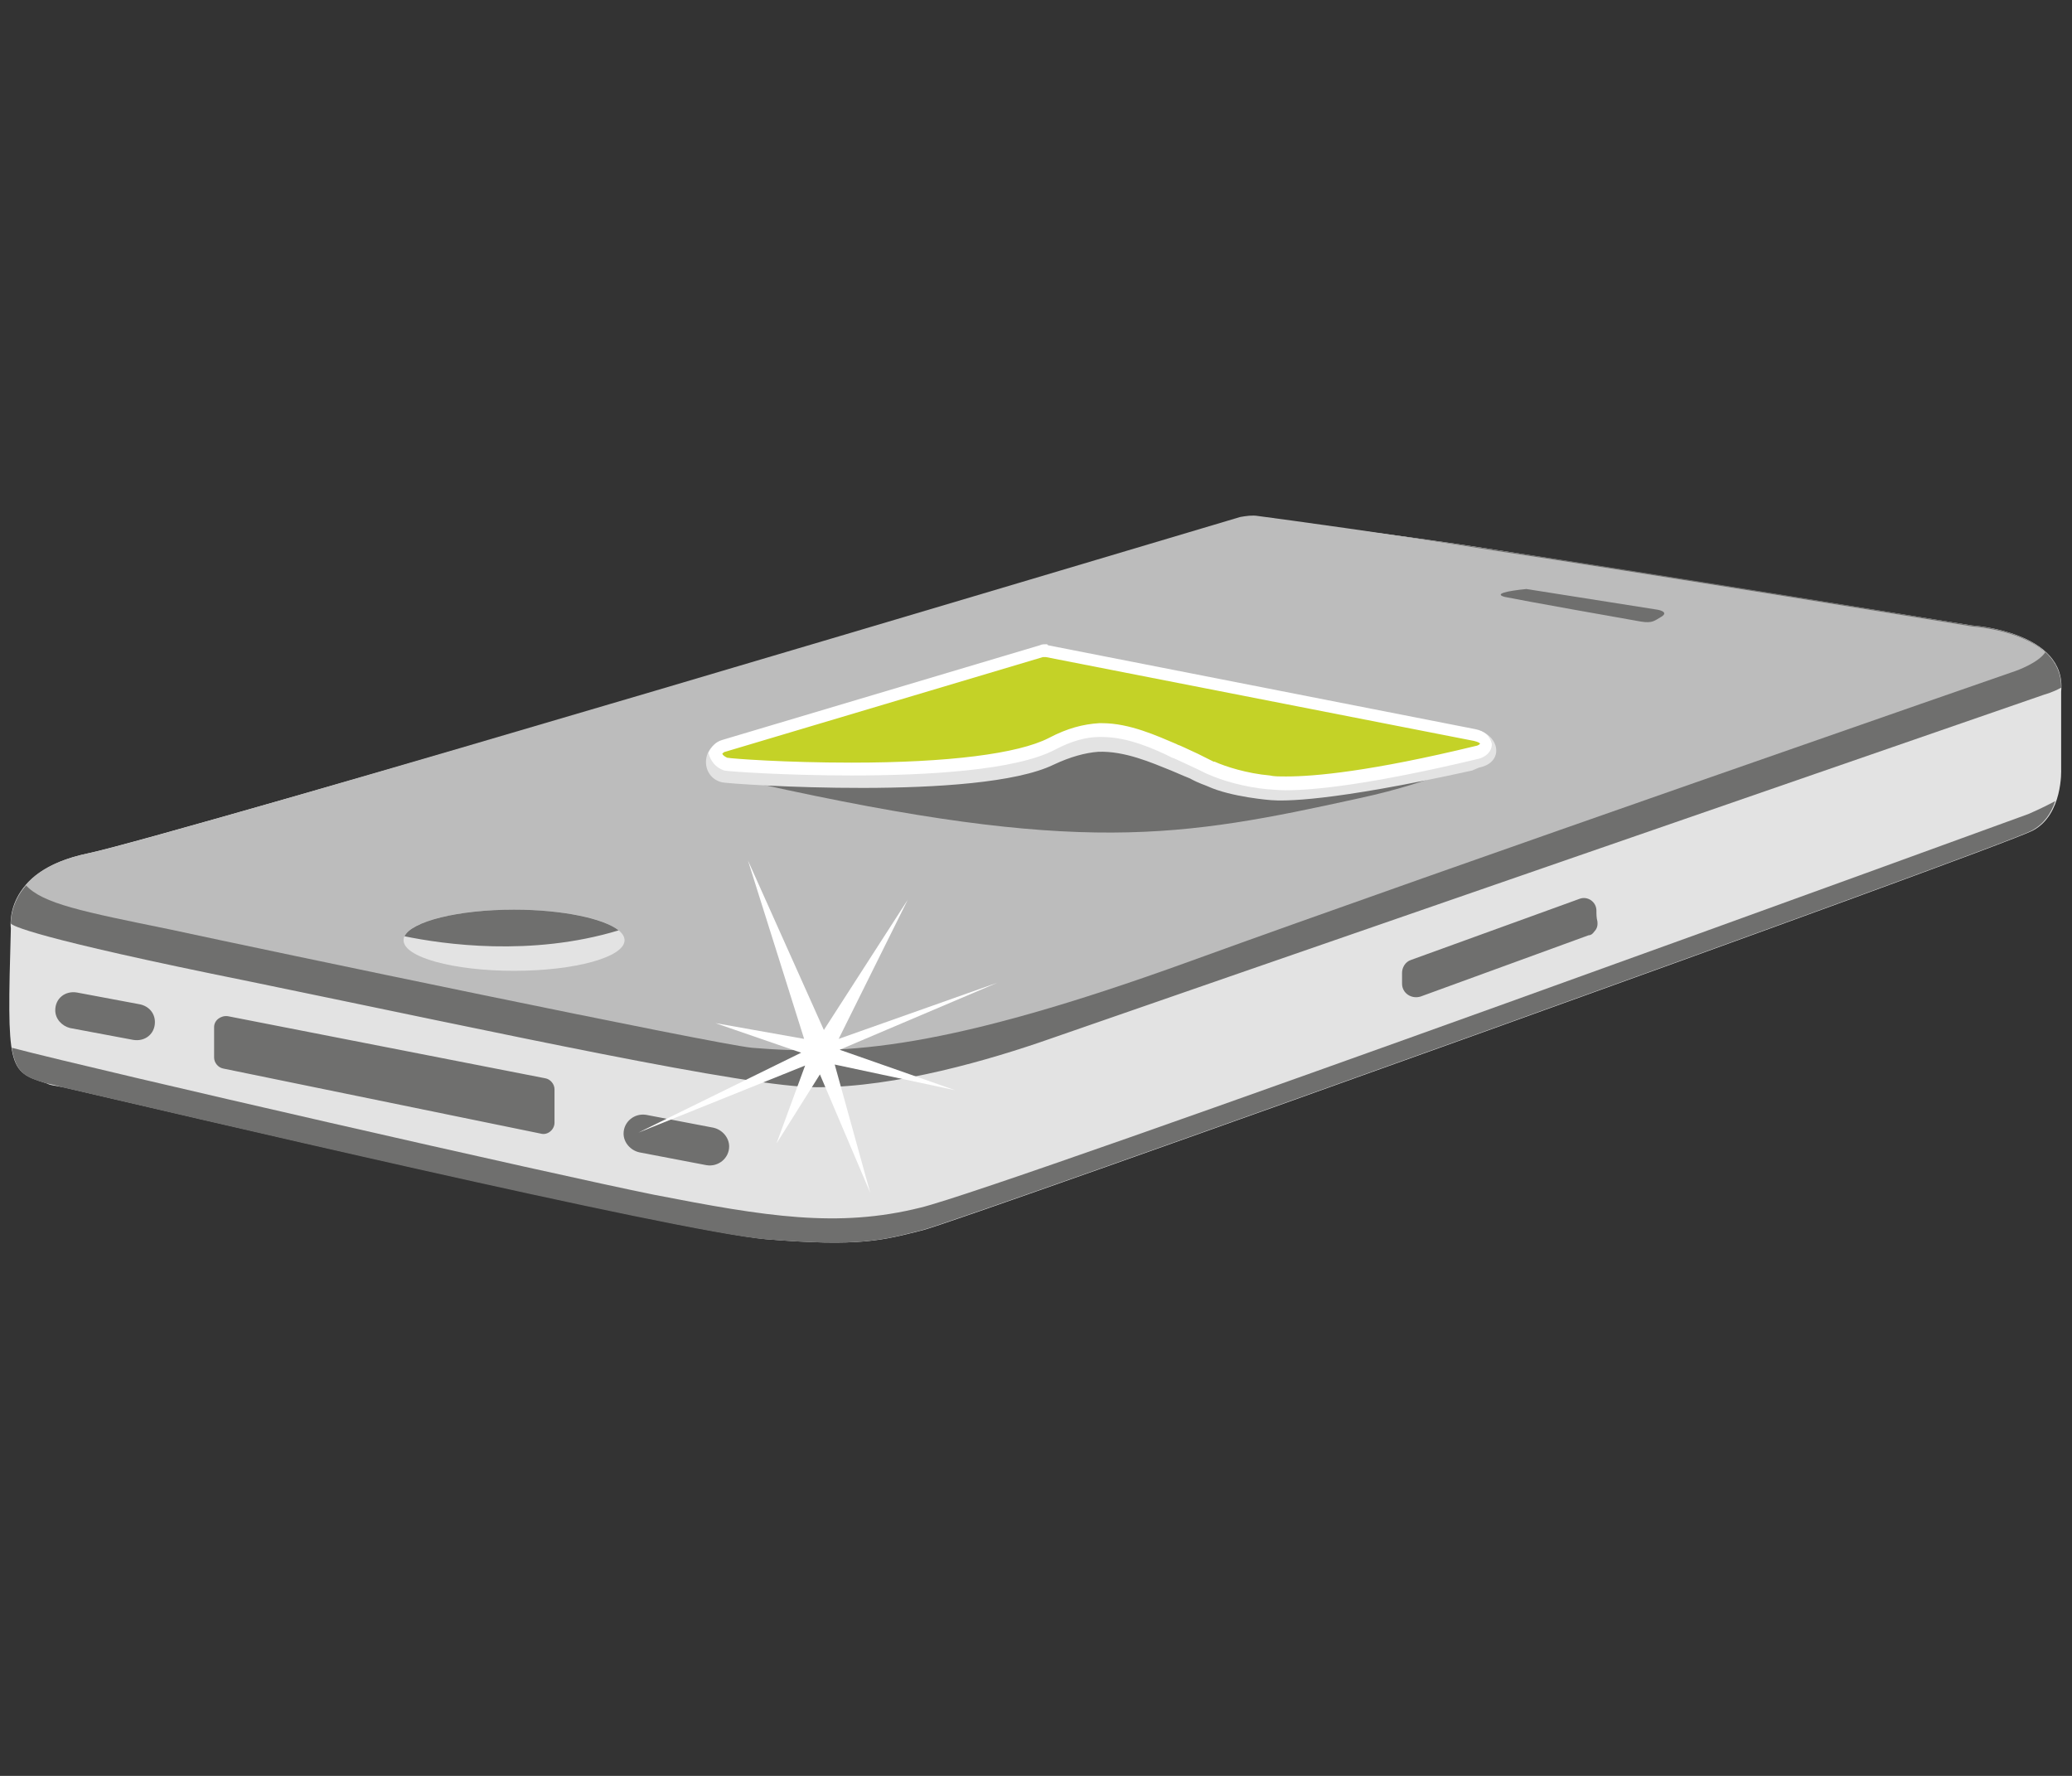
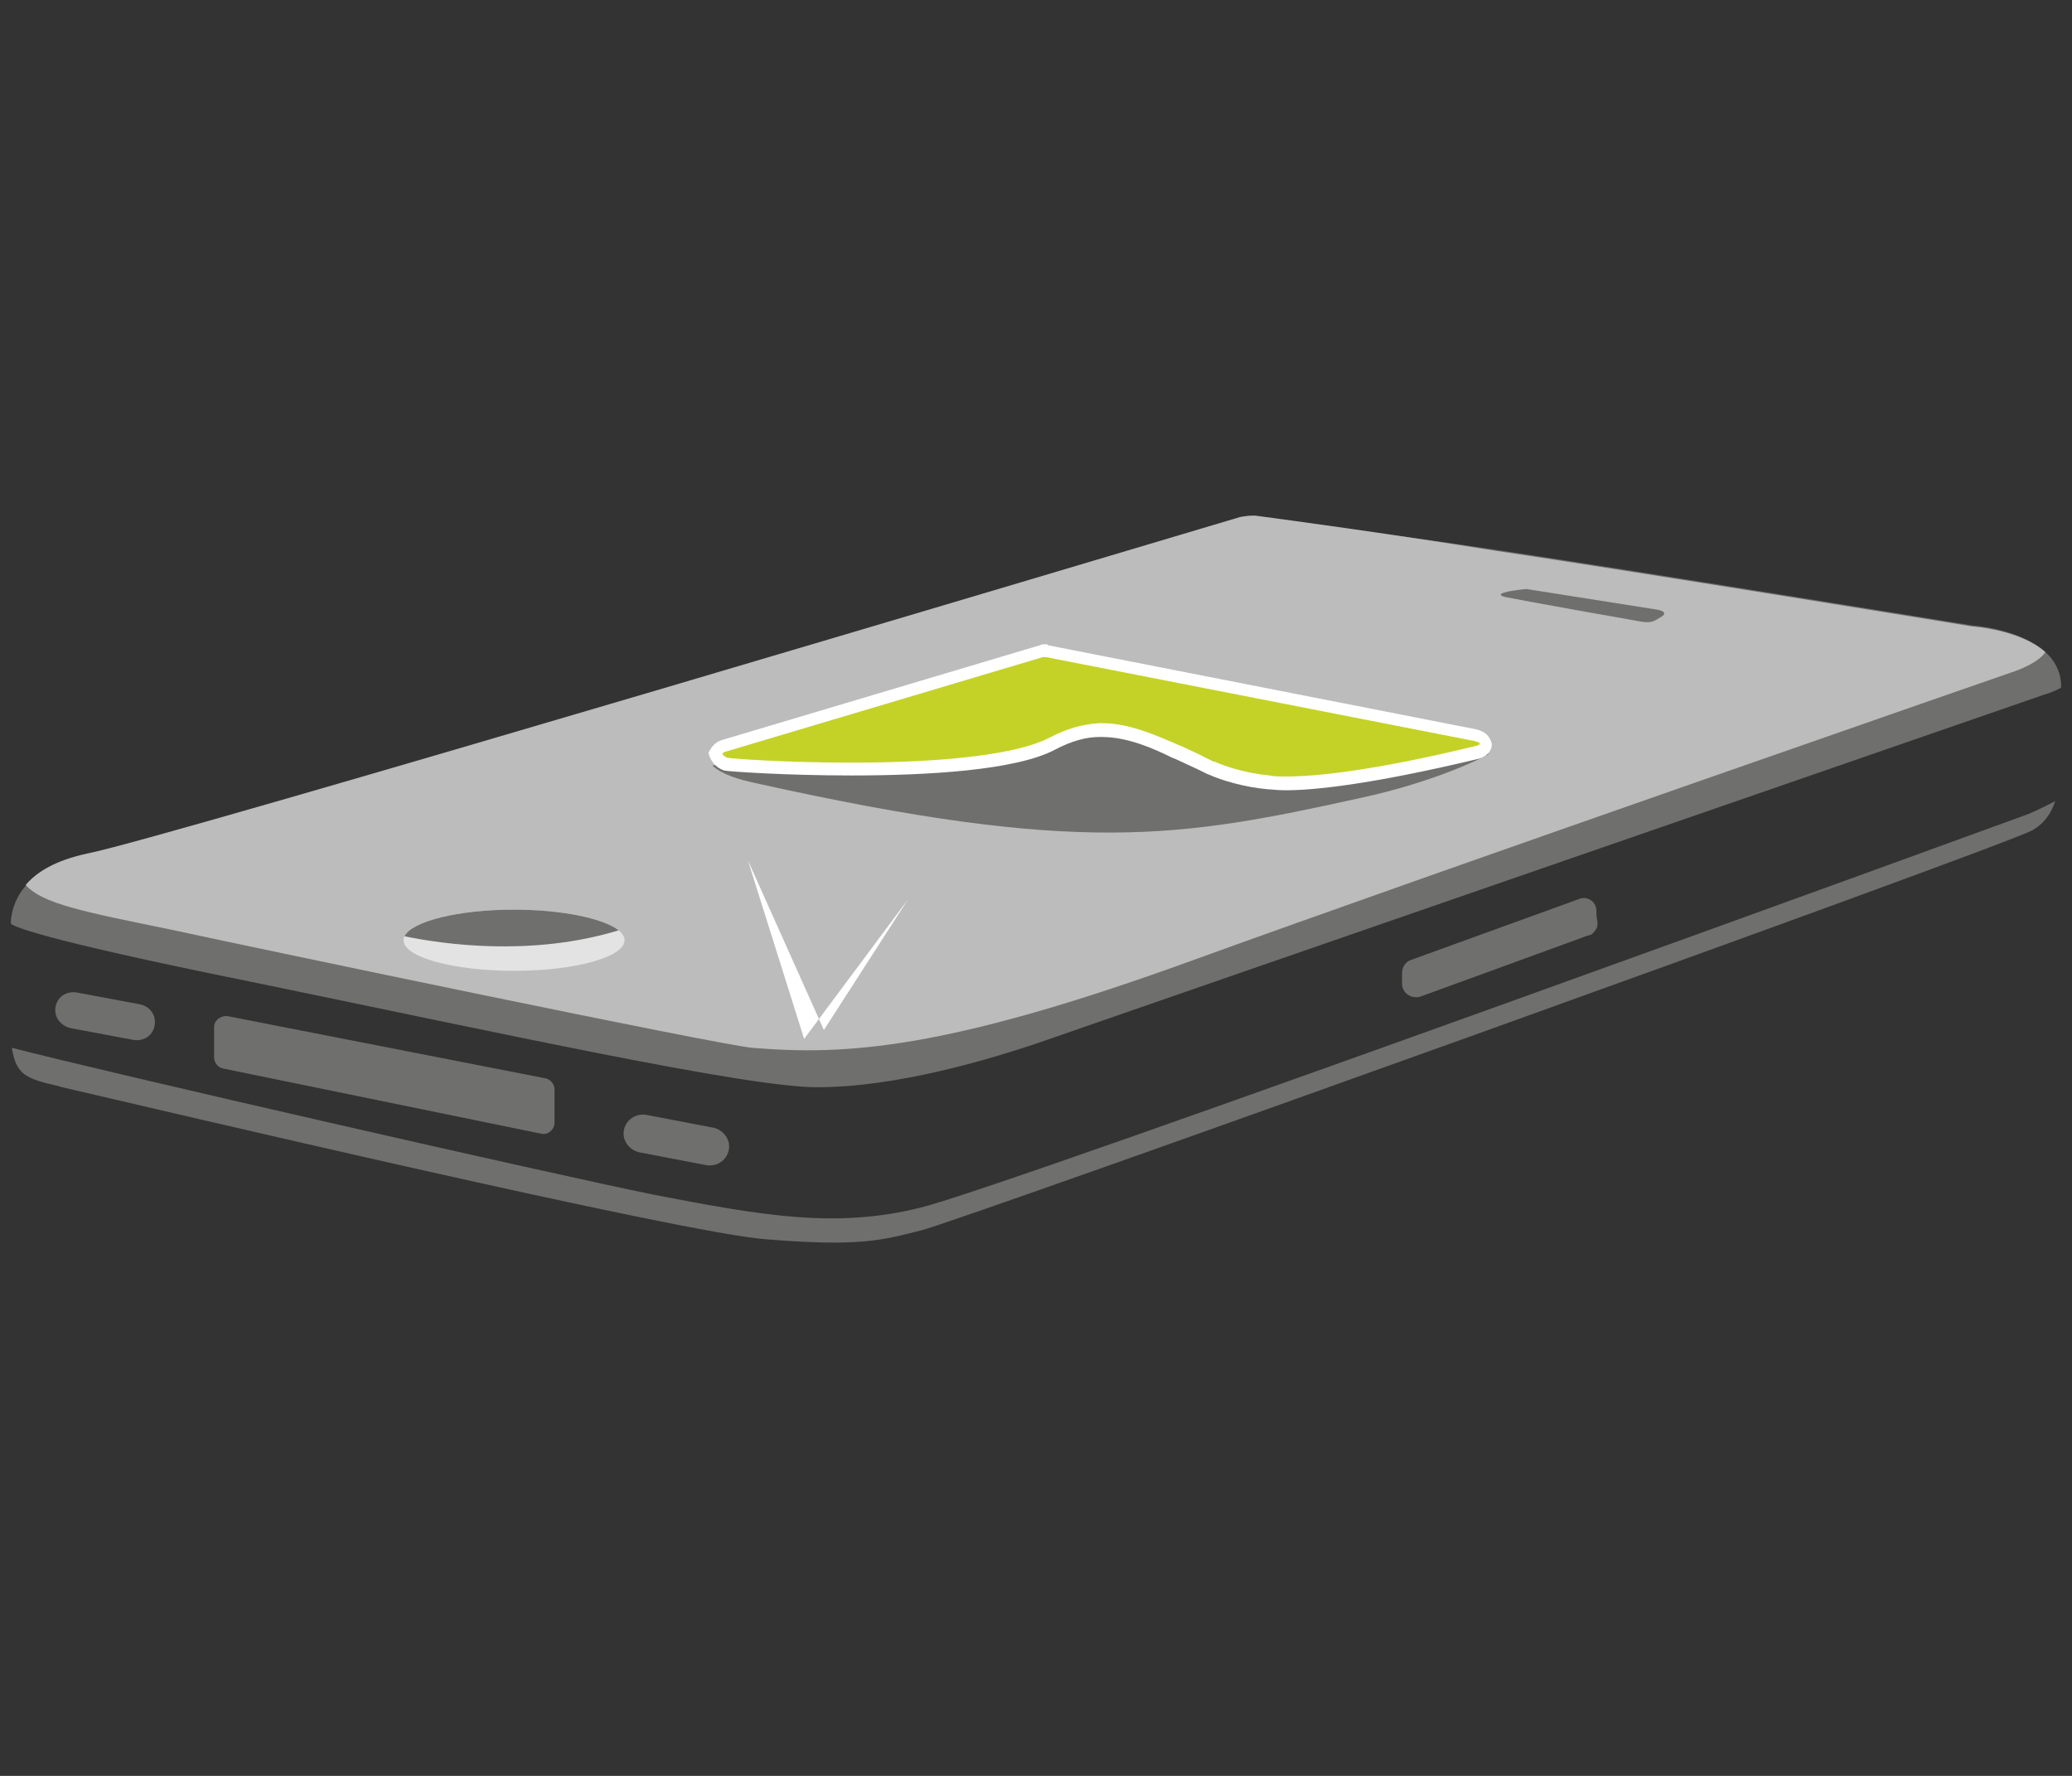
<svg xmlns="http://www.w3.org/2000/svg" id="Ebene_1" viewBox="0 0 210 180">
  <rect x="0" y="0" width="210" height="180" fill="#333333" stroke="none" />
  <style>
    .st0{fill:#e3e3e3}.st1{fill:#6f6f6e}.st5{fill:#fff}
  </style>
  <g id="_x31_8_x5F_Smart-Kosis">
-     <path d="M4.7 109.8c-3.9-1.2-4-1.5-3.6-15.7 0 0-.9-5.8 7.8-7.6 8.1-1.7 117.7-34 117.7-34s11.3 1.1 24.8 3.2 48.5 7.7 48.5 7.7 9.6.6 9 6.7V78s.2 4.6-2.9 6.2c-4 2-108.5 39.5-112.5 40.5s-6.3 1.7-15.9.9c-8.7-.8-61.3-13.1-71.2-15.4-1.1-.2-1.3-.2-1.7-.4z" class="st0" />
    <path d="M205.6 82.5s-103.9 37.9-112.3 39.9c-8.4 2.1-15.7.9-27-1.3-10.4-2.1-55.5-12.4-65.1-14.9.4 2.6 1.4 3 3.5 3.6.4.1.6.1 1.6.4 9.9 2.3 62.5 14.7 71.2 15.4 9.7.8 11.9.1 15.9-.9s108.5-38.5 112.5-40.5c1.3-.7 2-1.8 2.4-3-1.3.7-2.7 1.3-2.7 1.3z" class="st1" />
    <path d="M143 97.3l17.1-6.2c.8-.3 1.7.3 1.7 1.2 0 .4 0 .7.1 1.1 0 .1.1.6-.3 1-.2.3-.4.4-.6.4l-17 6.2c-.9.3-1.9-.3-1.9-1.3v-1.1c0-.5.3-1.1.9-1.3zM23.1 103l32.2 6.3c.5.1.9.6.9 1.1v3.4c0 .7-.7 1.3-1.4 1.1l-32.2-6.6c-.5-.1-.9-.6-.9-1.1v-3.1c0-.7.7-1.2 1.4-1.1zM63.2 114.9c0-1.2 1.1-2.1 2.3-1.9l6.8 1.3c.9.2 1.6 1 1.6 1.9 0 1.2-1.1 2.1-2.3 1.9l-6.8-1.3c-.9-.2-1.6-1-1.6-1.9zM5.6 102.4c0-1.2 1-2 2.2-1.8l6.4 1.2c.9.2 1.5.9 1.5 1.8 0 1.2-1 2-2.2 1.8l-6.4-1.2c-.8-.2-1.5-.9-1.5-1.8zM82.8 110.2c8.1 0 17.6-2.8 23.6-4.9s100.8-34.9 100.8-34.9.8-.2 1.7-.7c.1-5.7-9-6.3-9-6.3s-35-5.7-48.5-7.7c-11.8-1.8-22-2.9-24.3-3.2-.3 0-.6 0-.9.1-7.6 2.3-109.5 32.3-117.3 34-6.8 1.4-7.7 5.2-7.8 6.8v.2c.1.2 2 1.4 24.3 5.9 25.7 5.3 50.3 10.7 57.4 10.7z" class="st1" />
    <path fill="#bcbcbc" d="M207.3 66.1c-2.6-2.3-7.4-2.6-7.4-2.6s-35-5.7-48.5-7.7c-11.2-1.8-20.9-3.1-23.9-3.5-.6-.1-1.2 0-1.8.1C115.6 55.4 16.6 85 8.9 86.5c-3.3.7-5.2 1.9-6.3 3.2 1.7 1.9 5.8 2.7 14.6 4.5 9.7 2.1 55.1 11.6 59 12 9.5.8 19.7.2 44.5-8.8S204.3 68 204.3 68s2.3-.8 3-1.9z" />
    <path d="M154.7 59.7l13.3 2.1s1.2.2.4.7c-.7.4-.9.7-2.1.5s-12.4-2.2-13.8-2.5c-1.1-.3.2-.6 2.2-.8z" class="st1" />
    <ellipse cx="52.1" cy="95.3" class="st0" rx="11.2" ry="3.1" />
    <path d="M62.7 94.3c-1.5-1.2-5.7-2.1-10.6-2.1-5.7 0-10.4 1.2-11.1 2.7 3.9.8 12.8 2.1 21.7-.6z" class="st1" />
    <g>
      <path d="M150.9 76.4c-.2.2-5.2 2.8-13.1 4.5-18.2 4-28.3 5.8-61.1-1.5-1.9-.4-3.5-.9-4.5-1.8l36.2-7.5 42.5 6.3z" class="st1" />
-       <path d="M149.7 74l-43.3-8c-.3-.1-.6 0-1 0l-32.2 9.1c-2.2.6-2.2 3.7 0 4.2 1 .2 26 1.9 33.6-1.8 1.7-.8 3.2-1.2 4.5-1.3 2.7-.1 5.4 1.1 7.4 1.9.9.4 1.9.8 1.9.8.9.5 1.6.7 1.8.8 2.4 1.1 6.4 1.4 6.4 1.4 1.3.1 5.9.2 20.4-3l.7-.3c2.6-.5 2.1-3.3-.2-3.8z" class="st0" />
      <path fill="#c4d227" d="M130.4 79.5c-.8 0-1.4 0-1.7-.1-2.4-.3-4.7-1-5.8-1.5-.2-.1-.8-.4-1.7-.8-1.1-.5-1.9-.9-2-.9l-.2-.1c-1.9-.9-4.6-2.1-7.3-2.1h-.3c-1.5.1-3.1.5-4.8 1.4-4.1 2.1-13.3 2.5-20.3 2.5-6.6 0-12.2-.4-12.8-.5-.7-.2-1-.7-1.1-1.1.2-.4.5-.6.9-.8l32.2-9.6c.1 0 .3-.1.4-.1h.3l43.3 8.5c.8.2 1.1.6 1.2 1 0 .5-.5.7-.9.9-10.8 2.7-16.5 3.3-19.4 3.3z" />
      <path d="M106 66.6l43.4 8.5c.4.1.6.2.6.3-.1.1-.3.2-.4.2-10.7 2.6-16.4 3.1-19.2 3.1-.8 0-1.3 0-1.7-.1-2.3-.2-4.5-.9-5.6-1.4h-.1l-1.6-.8c-1.1-.5-1.9-.9-2-.9l-.2-.1c-1.9-.8-4.7-2.1-7.5-2.1h-.3c-1.6.1-3.2.5-5.1 1.5-3.1 1.6-10.2 2.5-20 2.5-6.7 0-12.1-.4-12.6-.5-.2-.1-.4-.2-.5-.4.1-.1.2-.2.3-.2l32.2-9.6h.3m0-1.3c-.2 0-.4 0-.6.1L73.2 75c-.7.2-1.1.7-1.4 1.3.2.8.7 1.5 1.6 1.8.5.1 6.2.5 12.9.5 7.6 0 16.6-.5 20.6-2.6 1.7-.9 3.2-1.3 4.5-1.3h.3c2.6 0 5.3 1.2 7.1 2.1.1 0 .9.4 2 .9.9.4 1.6.8 1.7.8 1.3.6 3.7 1.3 6 1.5.3 0 .9.1 1.8.1 2.7 0 8.3-.5 19.6-3.2.7-.2 1.3-.7 1.3-1.5-.2-.8-.7-1.3-1.7-1.5l-43.3-8.5c0-.1-.1-.1-.2-.1z" class="st5" />
    </g>
-     <path d="M81.5 105.3l-5.7-18.1 7.7 17.2L92 91.2l-7 14.1 16.1-5.7-16 6.8 11.7 4.1-12.2-2.6 3.6 13-5.1-12-4.4 7 2.9-7.9-16.9 6.8 16.5-8.1-8.7-3z" class="st5" />
+     <path d="M81.5 105.3l-5.7-18.1 7.7 17.2L92 91.2z" class="st5" />
  </g>
</svg>